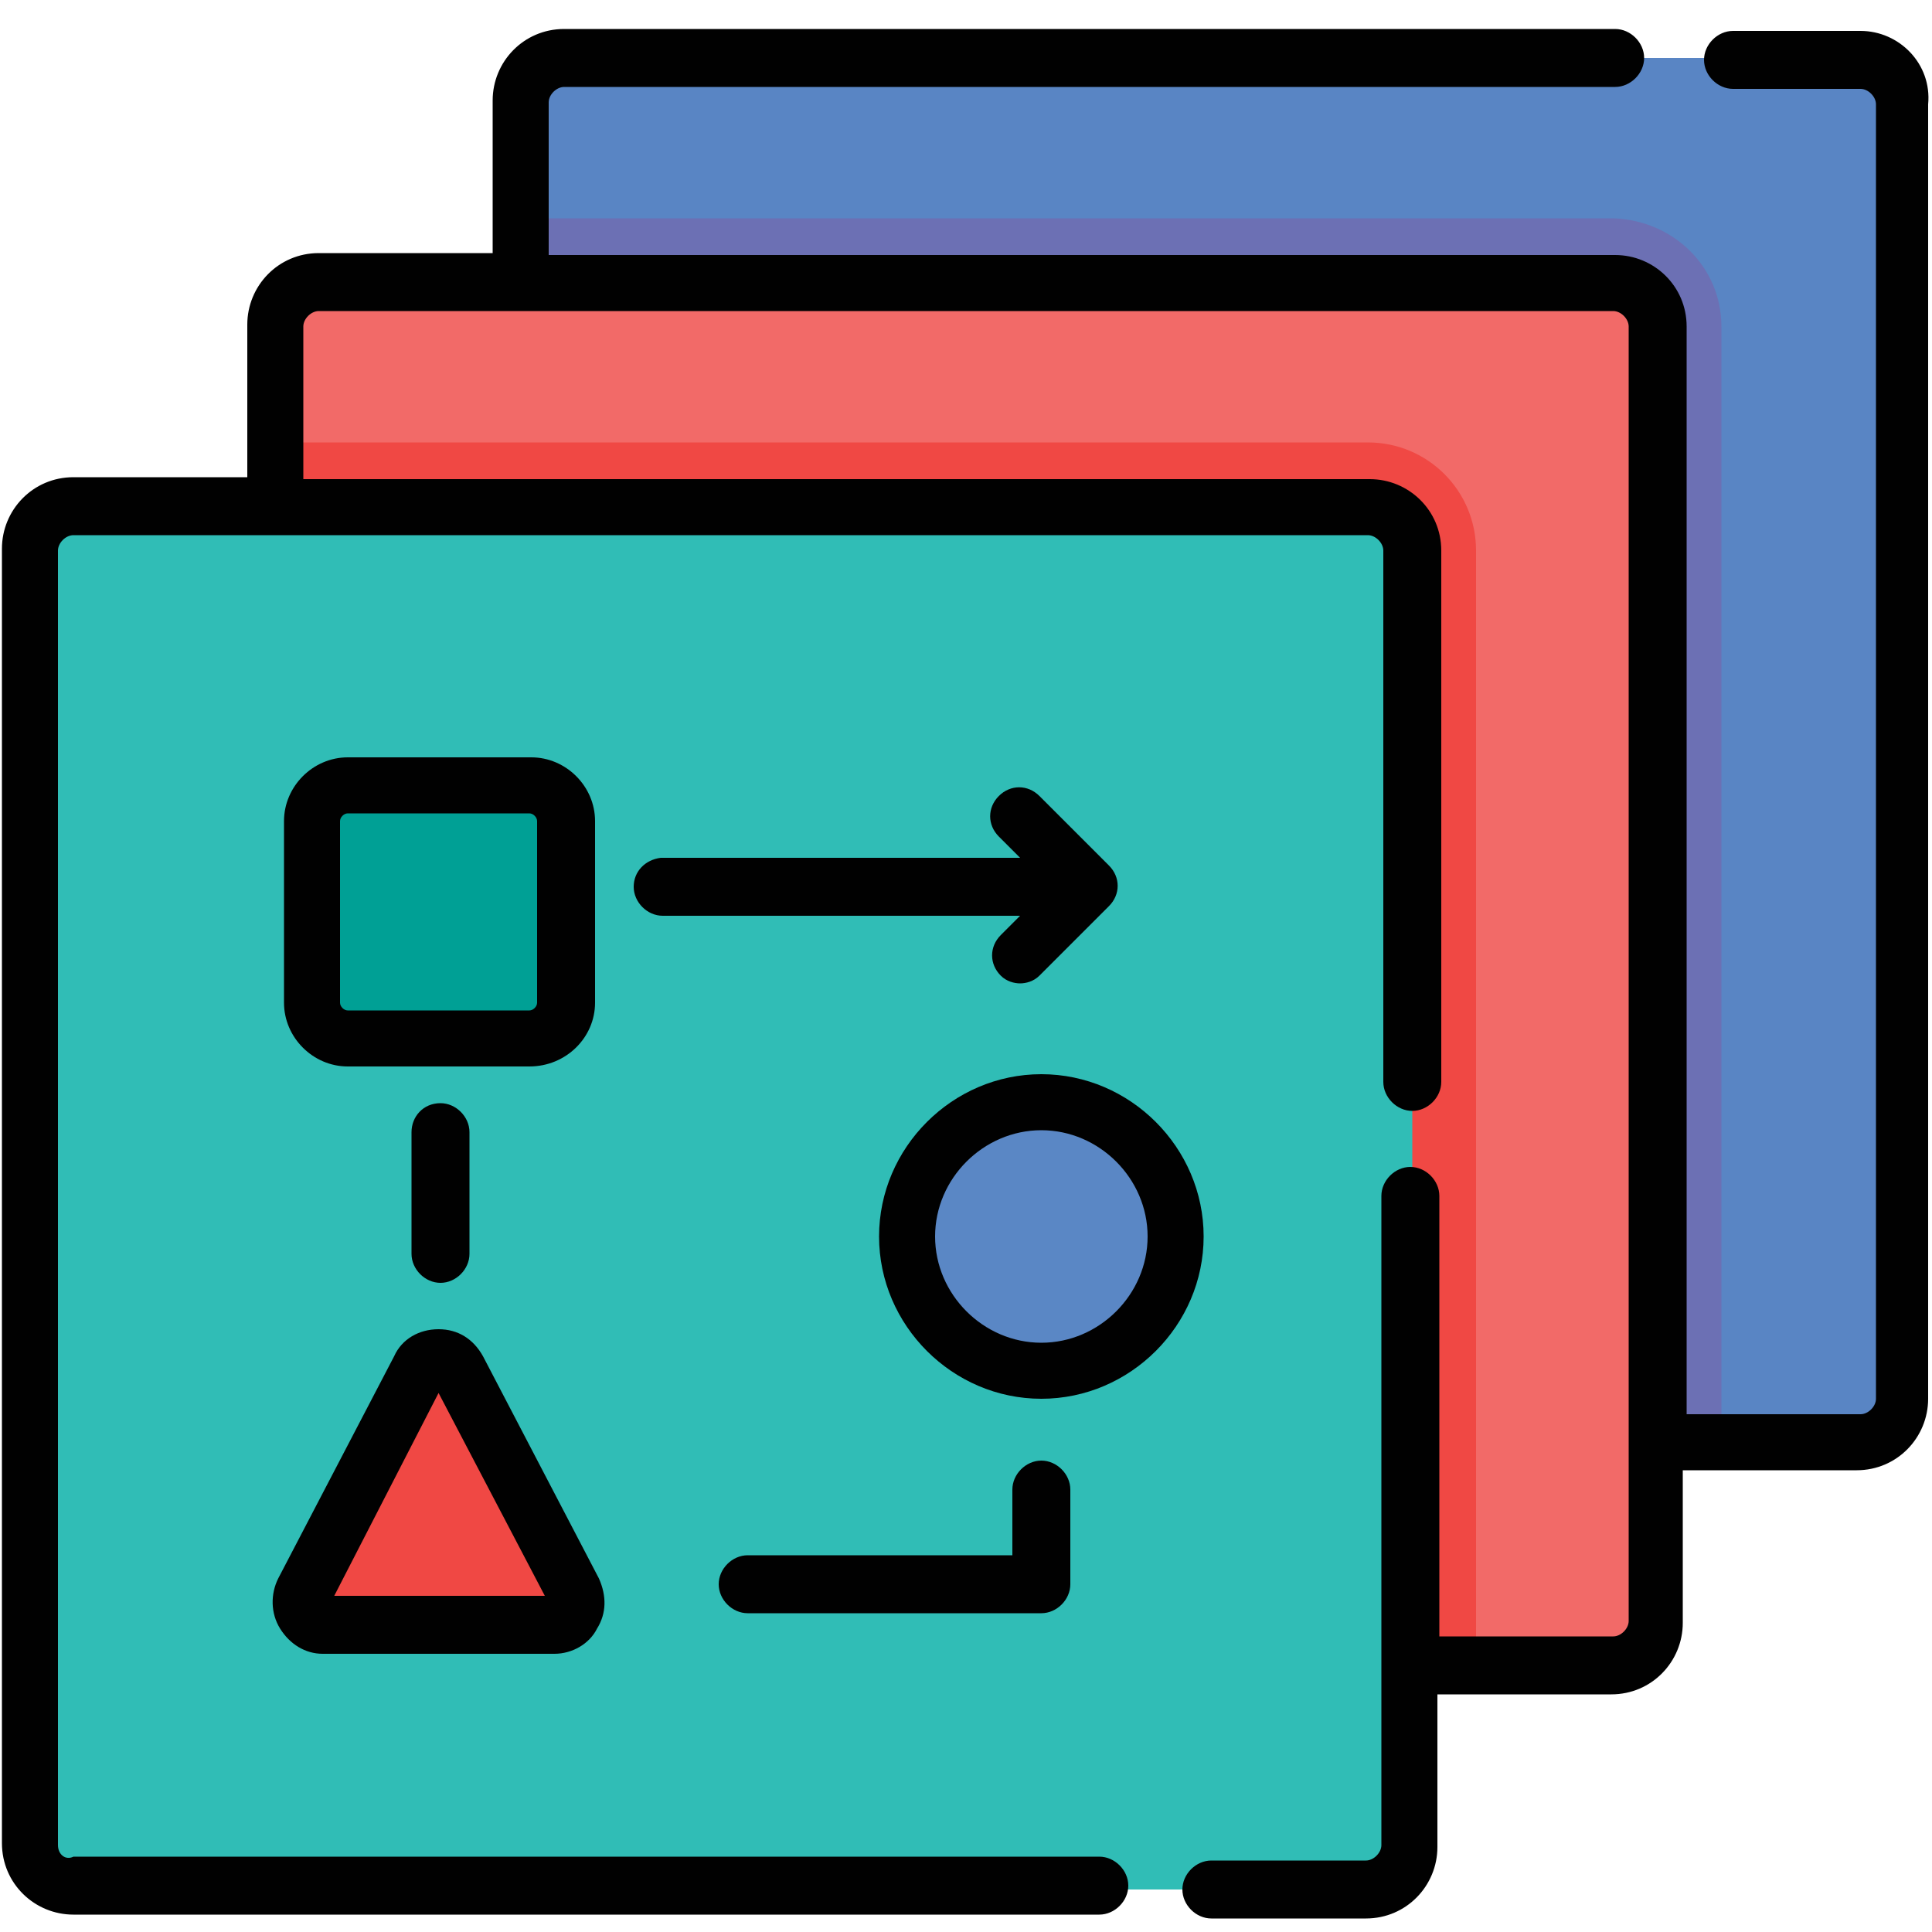
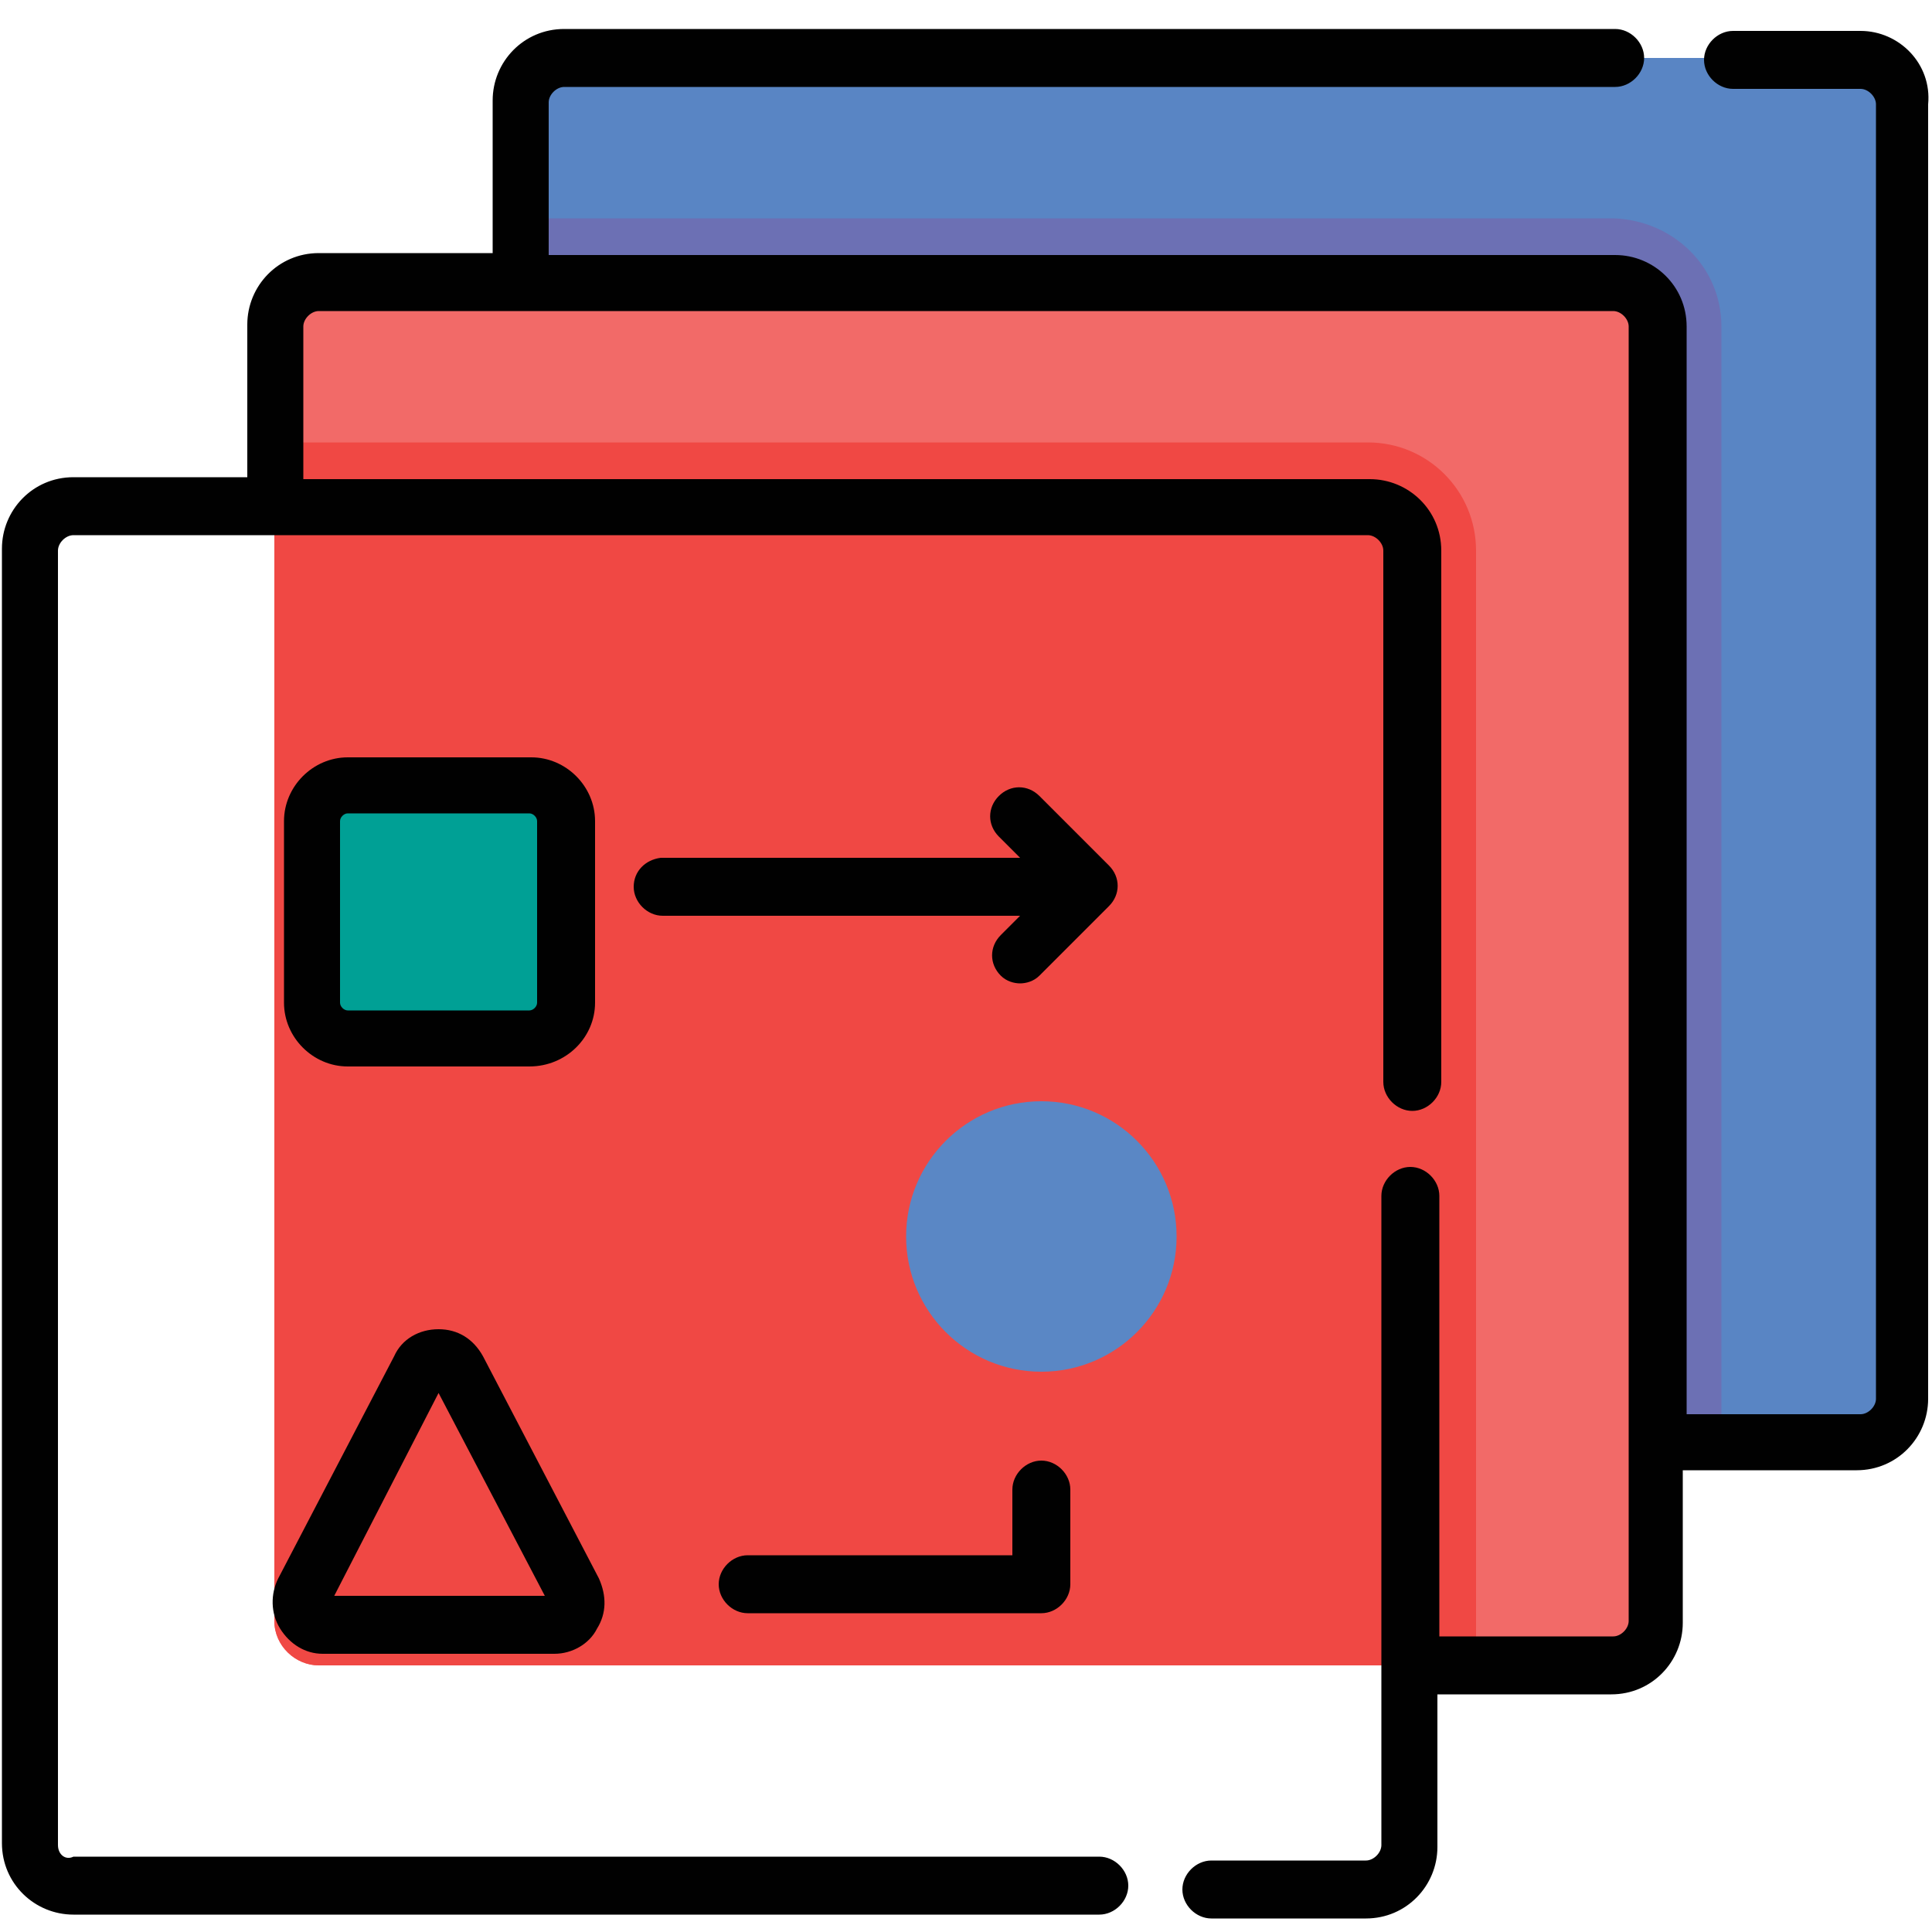
<svg xmlns="http://www.w3.org/2000/svg" version="1.1" id="Layer_1" x="0px" y="0px" viewBox="0 0 100 100" style="enable-background:new 0 0 100 100;" xml:space="preserve">
  <style type="text/css">
	.st0{fill:#5985C4;}
	.st1{fill:#6C70B4;}
	.st2{fill:#F26A68;}
	.st3{fill:#F04844;}
	.st4{fill:#30BDB6;}
	.st5{fill:#00A095;}
	.st6{fill:#5A87C5;}
	.st7{fill:#010101;}
</style>
  <g id="XMLID_1817_">
    <g id="XMLID_688_">
      <path id="XMLID_691_" class="st0" d="M98.5,5.3v67c0,1.3-1,2.3-2.3,2.3h-67c-1.3,0-2.3-1-2.3-2.3v-67C27,4.1,28,3,29.2,3h67    C97.5,3,98.5,4.1,98.5,5.3z" />
      <path id="XMLID_694_" class="st1" d="M89.1,16.9v57.7H29.2c-1.3,0-2.3-1-2.3-2.3v-61h56.6C86.6,11.4,89.1,13.8,89.1,16.9z" />
      <path id="XMLID_697_" class="st2" d="M85.8,16.9v67c0,1.3-1,2.3-2.3,2.3h-67c-1.2,0-2.3-1-2.3-2.3v-67c0-1.3,1-2.3,2.3-2.3h67    C84.8,14.6,85.8,15.6,85.8,16.9z" />
      <path id="XMLID_700_" class="st3" d="M76.4,28.5v57.7H16.5c-1.2,0-2.3-1-2.3-2.3v-61h56.6C73.9,22.9,76.4,25.4,76.4,28.5z" />
-       <path id="XMLID_698_" class="st4" d="M70.8,97.8h-67c-1.3,0-2.3-1-2.3-2.3v-67c0-1.3,1-2.3,2.3-2.3h67c1.3,0,2.3,1,2.3,2.3v67    C73.1,96.8,72.1,97.8,70.8,97.8z" />
      <g id="XMLID_701_">
        <g id="XMLID_703_">
          <path id="XMLID_695_" class="st5" d="M27.4,53.7H18c-1,0-1.9-0.8-1.9-1.9v-9.4c0-1,0.8-1.9,1.9-1.9h9.4c1,0,1.9,0.8,1.9,1.9v9.4      C29.3,52.9,28.5,53.7,27.4,53.7z" />
        </g>
        <g id="XMLID_704_">
-           <path id="XMLID_708_" class="st3" d="M21.7,70.9l-6,11.5c-0.4,0.8,0.2,1.7,1,1.7h12c0.9,0,1.4-0.9,1-1.7l-6-11.5      C23.3,70.1,22.1,70.1,21.7,70.9z" />
+           <path id="XMLID_708_" class="st3" d="M21.7,70.9l-6,11.5c-0.4,0.8,0.2,1.7,1,1.7h12c0.9,0,1.4-0.9,1-1.7l-6-11.5      C23.3,70.1,22.1,70.1,21.7,70.9" />
        </g>
        <circle id="XMLID_692_" class="st6" cx="53.9" cy="64" r="7" />
      </g>
    </g>
    <g id="XMLID_568_">
      <path id="XMLID_599_" class="st7" d="M96.3,1.6h-6.6c-0.8,0-1.5,0.7-1.5,1.5s0.7,1.5,1.5,1.5h6.6c0.4,0,0.8,0.4,0.8,0.8v67    c0,0.4-0.4,0.8-0.8,0.8h-9V16.9c0-2.1-1.7-3.7-3.7-3.7H28.4V5.3c0-0.4,0.4-0.8,0.8-0.8h54.4c0.8,0,1.5-0.7,1.5-1.5    s-0.7-1.5-1.5-1.5H29.2c-2.1,0-3.7,1.7-3.7,3.7v7.9h-9c-2.1,0-3.7,1.7-3.7,3.7v7.9h-9c-2.1,0-3.7,1.7-3.7,3.7v67    c0,2.1,1.7,3.7,3.7,3.7h53.1c0.8,0,1.5-0.7,1.5-1.5c0-0.8-0.7-1.5-1.5-1.5H3.8C3.4,96.3,3,96,3,95.5v-67c0-0.4,0.4-0.8,0.8-0.8h67    c0.4,0,0.8,0.4,0.8,0.8v27.5c0,0.8,0.7,1.5,1.5,1.5s1.5-0.7,1.5-1.5V28.5c0-2.1-1.7-3.7-3.7-3.7H15.7v-7.9c0-0.4,0.4-0.8,0.8-0.8    h67c0.4,0,0.8,0.4,0.8,0.8v67c0,0.4-0.4,0.8-0.8,0.8h-9V61.9c0-0.8-0.7-1.5-1.5-1.5s-1.5,0.7-1.5,1.5v33.6c0,0.4-0.4,0.8-0.8,0.8    h-8c-0.8,0-1.5,0.7-1.5,1.5s0.7,1.5,1.5,1.5h8c2.1,0,3.7-1.7,3.7-3.7v-7.9h9c2.1,0,3.7-1.7,3.7-3.7v-7.9h9c2.1,0,3.7-1.7,3.7-3.7    v-67C100,3.3,98.3,1.6,96.3,1.6z" />
      <path id="XMLID_578_" class="st7" d="M30.8,51.9v-9.4c0-1.8-1.5-3.3-3.3-3.3H18c-1.8,0-3.3,1.5-3.3,3.3v9.4c0,1.8,1.5,3.3,3.3,3.3    h9.4C29.3,55.2,30.8,53.7,30.8,51.9z M17.6,51.9v-9.4c0-0.2,0.2-0.4,0.4-0.4h9.4c0.2,0,0.4,0.2,0.4,0.4v9.4c0,0.2-0.2,0.4-0.4,0.4    H18C17.8,52.3,17.6,52.1,17.6,51.9z" />
      <path id="XMLID_575_" class="st7" d="M14.5,84.3c0.5,0.8,1.3,1.3,2.2,1.3h12c0.9,0,1.8-0.5,2.2-1.3c0.5-0.8,0.5-1.7,0.1-2.6    l-6-11.5c-0.5-0.9-1.3-1.4-2.3-1.4c-1,0-1.9,0.5-2.3,1.4l0,0l-6,11.5C14,82.5,14,83.5,14.5,84.3z M22.7,72.1l5.5,10.5H17.3    L22.7,72.1z" />
-       <path id="XMLID_572_" class="st7" d="M62.3,64c0-4.6-3.8-8.4-8.4-8.4s-8.4,3.8-8.4,8.4s3.8,8.4,8.4,8.4S62.3,68.6,62.3,64z     M53.9,69.5c-3,0-5.5-2.5-5.5-5.5c0-3,2.5-5.5,5.5-5.5s5.5,2.5,5.5,5.5C59.4,67,56.9,69.5,53.9,69.5z" />
      <path id="XMLID_571_" class="st7" d="M38.7,83.5h15.2c0.8,0,1.5-0.7,1.5-1.5v-4.9c0-0.8-0.7-1.5-1.5-1.5s-1.5,0.7-1.5,1.5v3.4    H38.7c-0.8,0-1.5,0.7-1.5,1.5S37.9,83.5,38.7,83.5z" />
-       <path id="XMLID_570_" class="st7" d="M21.3,58.6v6.3c0,0.8,0.7,1.5,1.5,1.5c0.8,0,1.5-0.7,1.5-1.5v-6.3c0-0.8-0.7-1.5-1.5-1.5    C21.9,57.1,21.3,57.8,21.3,58.6z" />
      <path id="XMLID_569_" class="st7" d="M32.8,45.9c0,0.8,0.7,1.5,1.5,1.5h18.5l-1,1c-0.6,0.6-0.6,1.5,0,2.1c0.3,0.3,0.7,0.4,1,0.4    s0.7-0.1,1-0.4l3.6-3.6c0.6-0.6,0.6-1.5,0-2.1l-3.6-3.6c-0.6-0.6-1.5-0.6-2.1,0c-0.6,0.6-0.6,1.5,0,2.1l1.1,1.1H34.2    C33.4,44.5,32.8,45.1,32.8,45.9z" />
    </g>
  </g>
</svg>